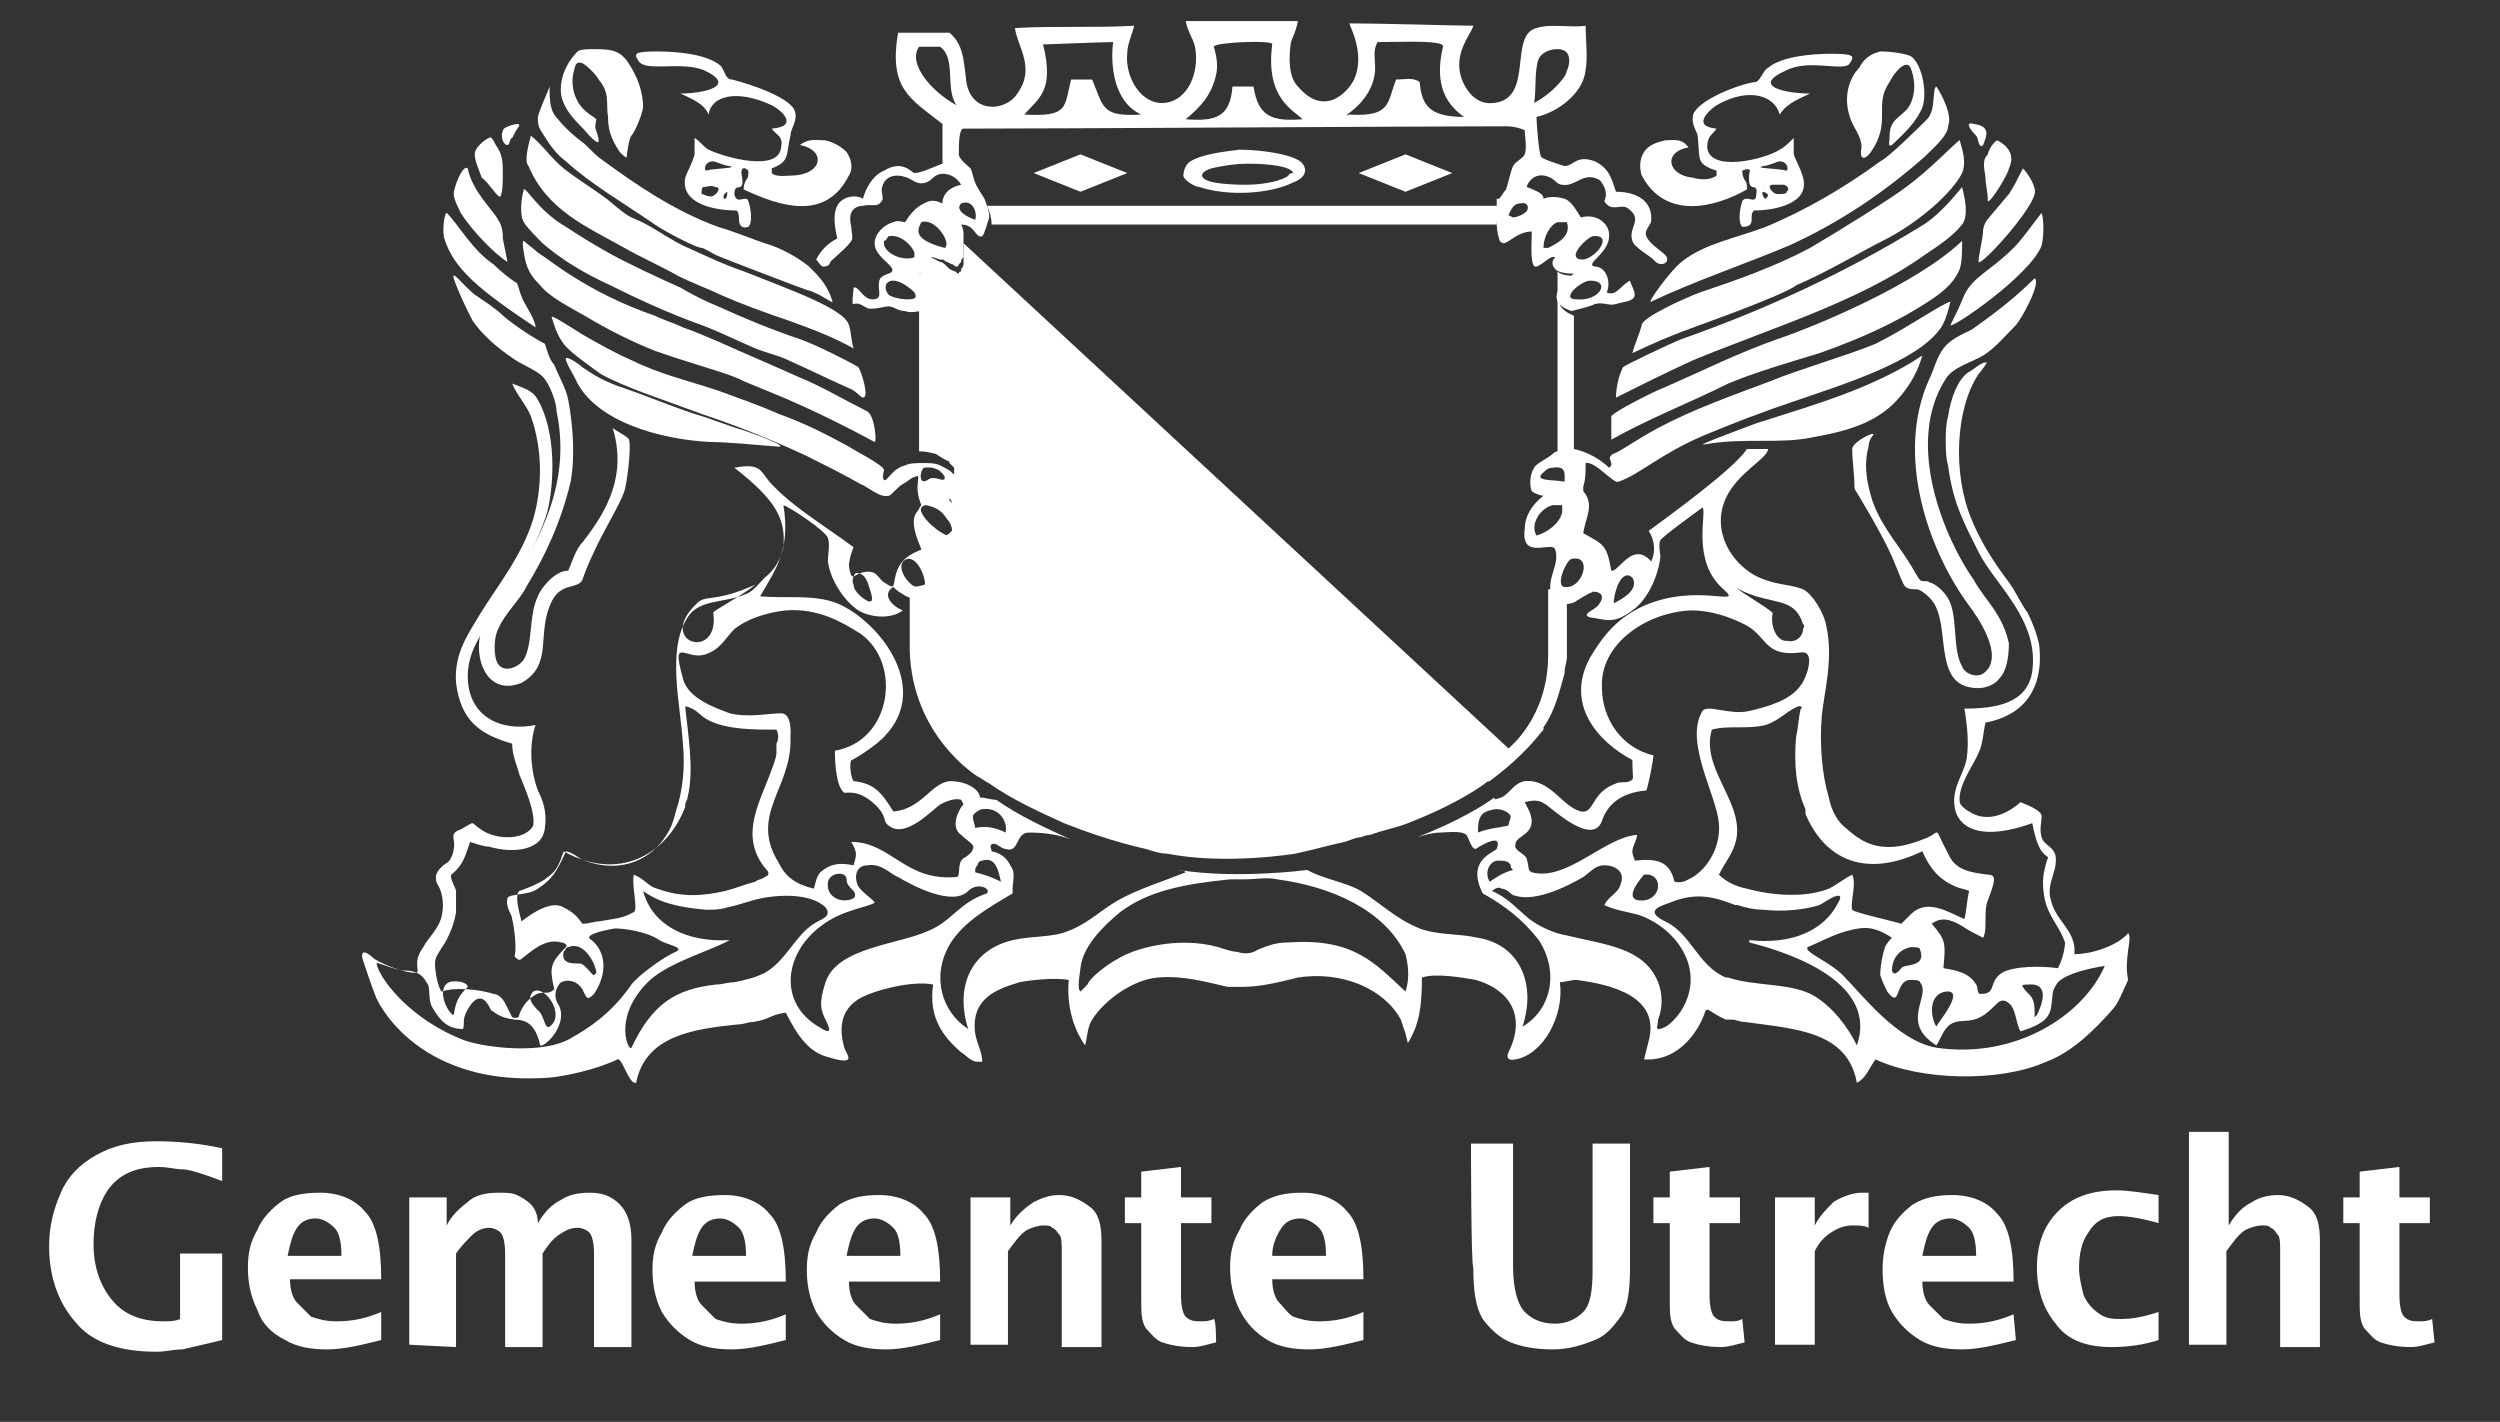
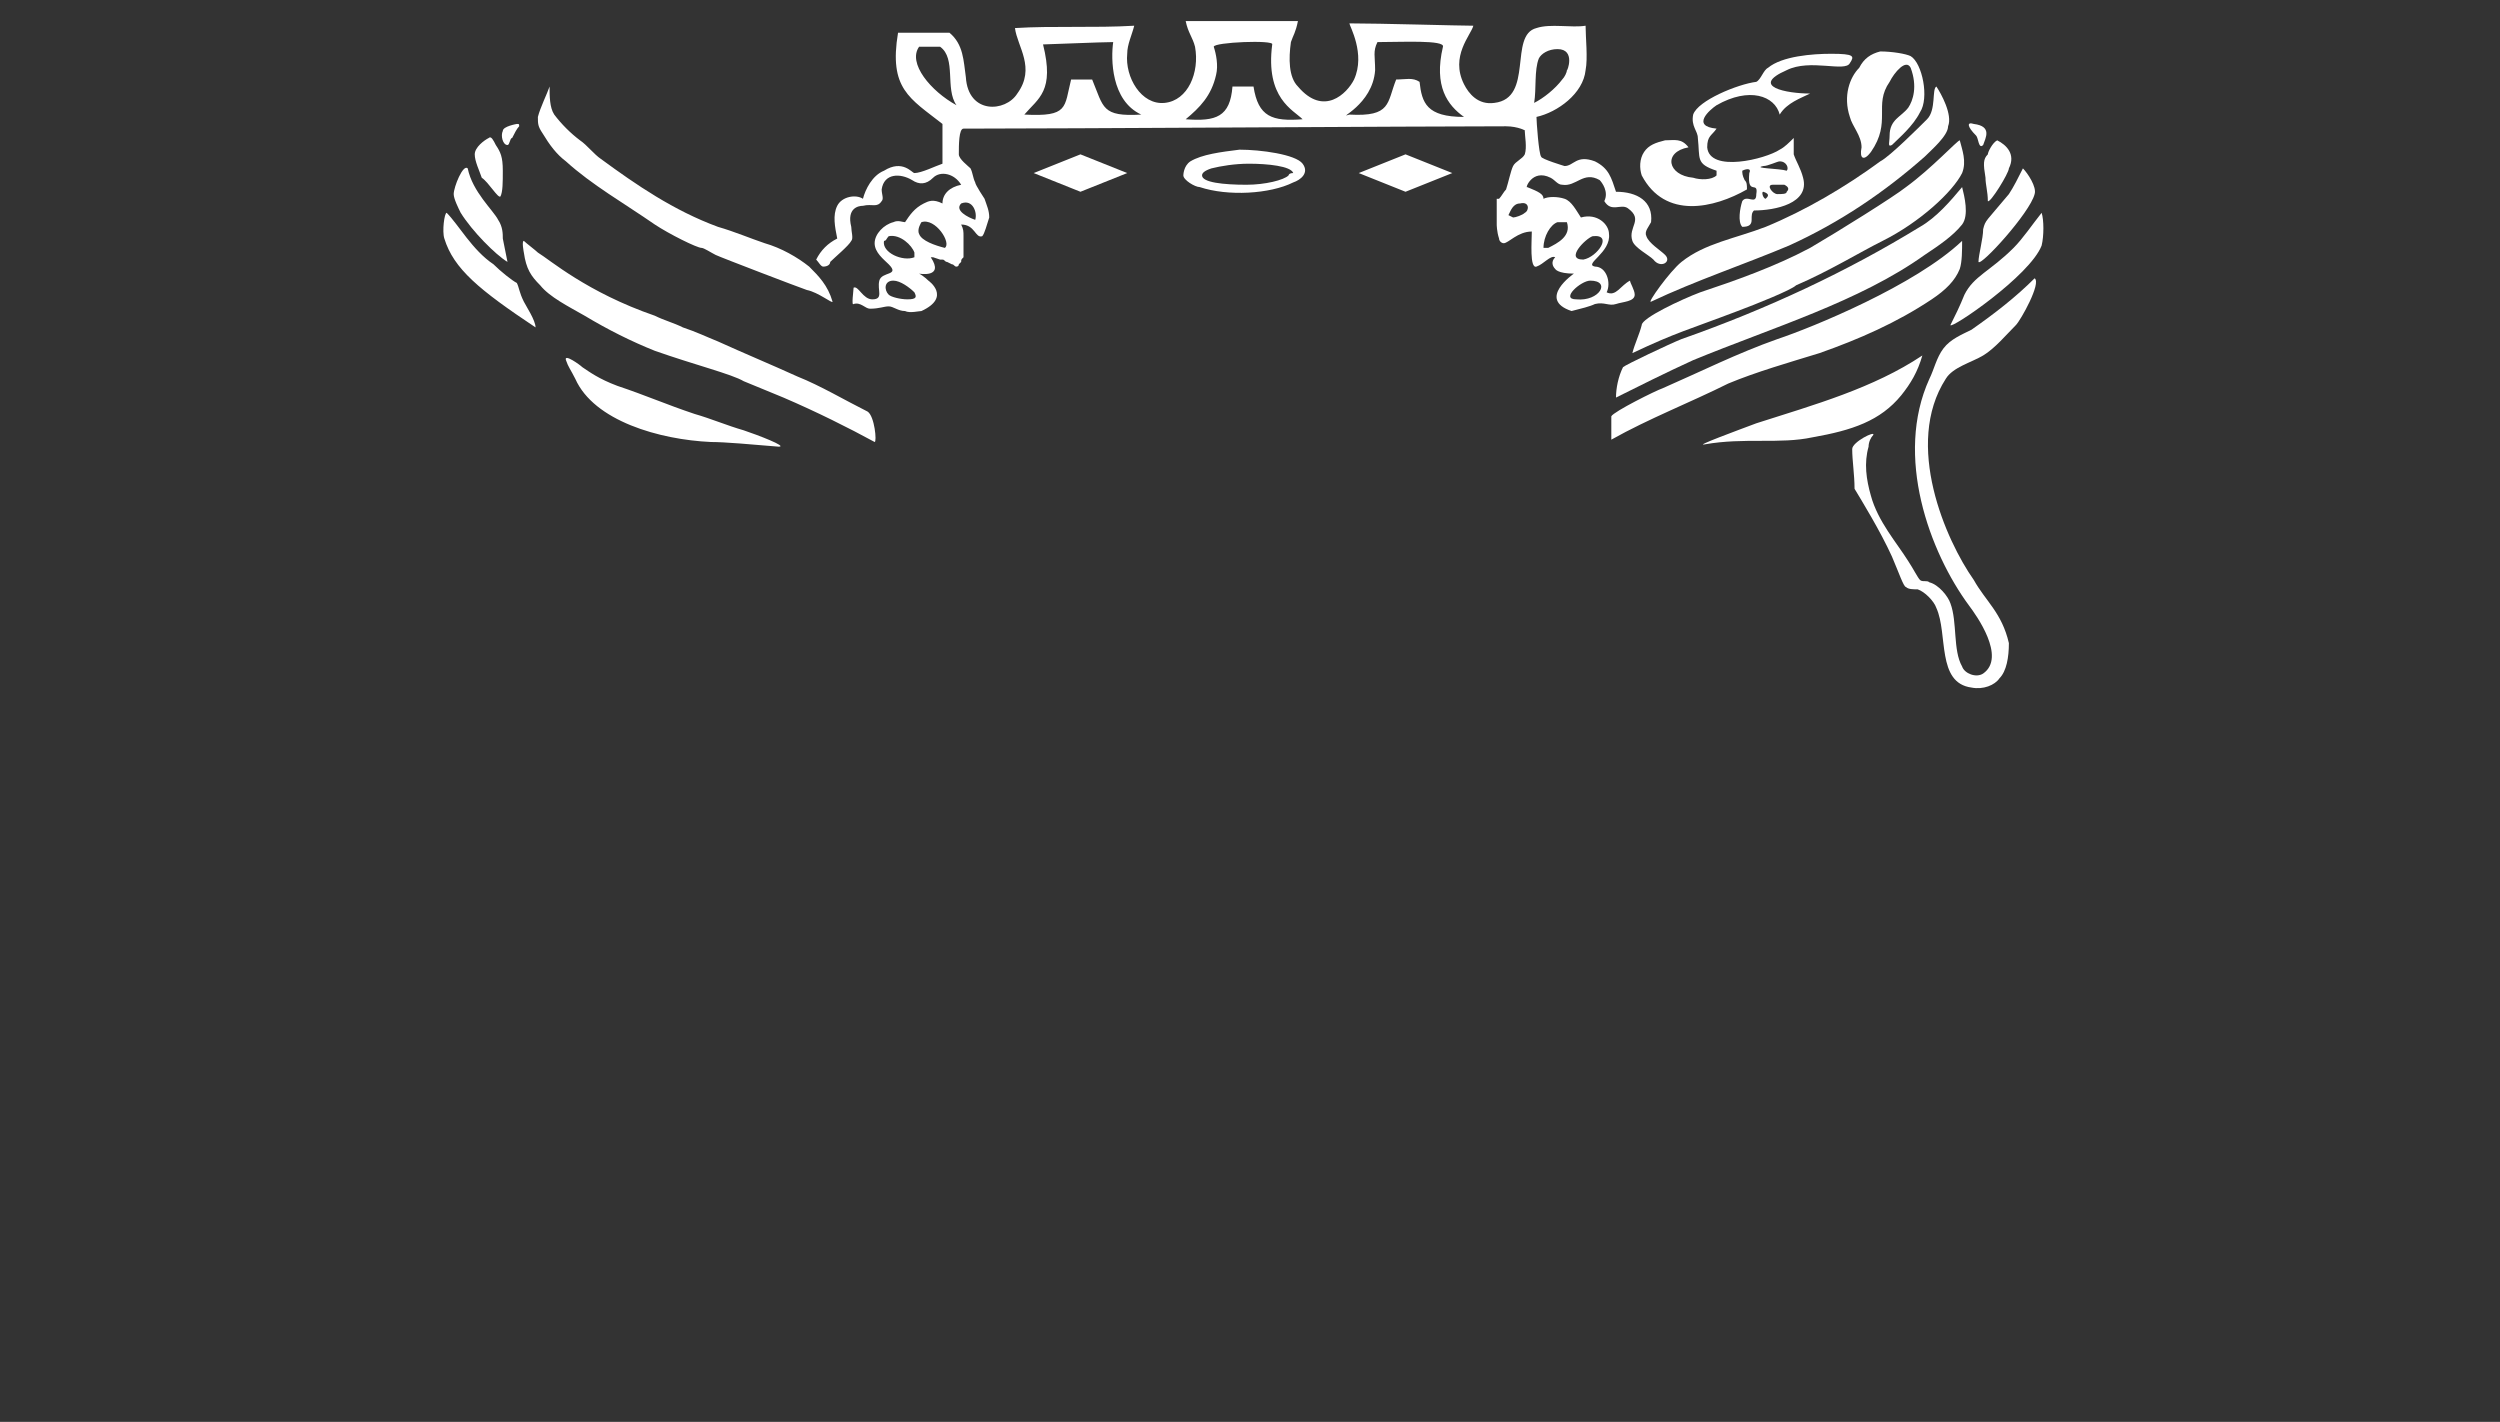
<svg xmlns="http://www.w3.org/2000/svg" id="Layer_1" viewBox="0 0 106.9 60.8">
  <rect x="0" y="0" width="106.9" height="60.8" fill="#333333" stroke="none" />
  <style>.st0{fill:#fff}</style>
-   <path class="st0" d="M42.4 9.6H64c0-.1 0-.4.2-.8h-22c.1.2.2.5.2.8zm25 2.2c-.7 0-.8-.2-.8-.2v7.8s.3-.1.7-.1v-5.8c-1.5-.6.1-1.7.1-1.7zm-27.2-.6l-.4-.2h-.1c.5.9-.5.7-.5.7.2.2.4.3.4.3s1 .7-.3 1.3v6c.4 0 .6.1.7.1 0 0 .3.2.5.3.1 0 .1.1.1.1l.2.2v.7s0 .1-.1.1c0 0-.1.1-.4 0v.1c.1.1.3.3.3.4 0 0 .1.1.1.2 0 0 0 .1.1.2v.8c0 .1 0 .1-.1.2l-.1.1c-.1.1-.2.1-.3.1 0 0-.2 0-.5-.1h-.1v.5c0 .2.1.4.1.6v.5s0 .3-.1.5c-.2.2-.8.2-.8.2v2.7c.1 3.7 2.9 5.4 2.9 5.4.2.1.3.2.5.3 1 .7 2.1 1.2 3.2 1.7 2 .8 3.5 1.1 3.5 1.1.3.1.6.2.9.2 2.5.5 5.5 0 5.5 0 .9-.2 1.6-.4 2.1-.5.3-.1.5-.2.7-.2.2-.1.4-.1.4-.1.5-.2 1.1-.3 1.6-.5 1.8-.7 2.9-1.4 3.3-1.7.1-.1.2-.1.2-.1 1.6-1.2 2.1-2 2.3-2.2v-.1c.5-.7.7-1.6.9-2.3 0-.3.1-.5.1-.7v-3s-.2.1-.8.1V28c0 2.7-1.7 4-1.7 4L41.2 10.4v.9s0 .1-.1.2v.1s-.1 0-.1.1c-.1 0-.1-.1-.2-.1l-.2-.1-.1-.1c-.1-.1-.2-.2-.3-.2zm-13.5-.6c.7.4 1.6.8 2.3 1.2.6.3 1.4.6 1.8.8.9.4 2 .8 2.9 1.1 1.1.4 1.9.7 2.8 1.2-.1-.3-.1-.7-.2-1-.2-.7-2.5-1.5-4.5-2.3-.9-.3-1.7-.7-2.6-1.1-.8-.4-1.4-.9-2.2-1.2-.4-.2-.9-.7-1.2-.9-.4-.3-1.2-.8-1.7-1.2-.5-.4-.9-1-1.4-1.4-.1.4-.3 1.1-.1 1.3.8 1.9 2.5 2.6 4.1 3.5z" />
-   <path class="st0" d="M23.2 10.4c.8.7 1.8 1.3 2.9 1.8 1.2.6 2.5 1.2 3.9 1.7.8.3 1.6.7 2.3 1 .5.2 1 .3 1.4.5.9.4 1.7.8 2.6 1.2.3.1.5.4.6.4.3 0-.1-1.2-.2-1.3-.3-.2-1.9-1-2.5-1.2-1.2-.4-2.4-.9-3.5-1.4-.5-.2-1.1-.5-1.6-.8-.9-.4-2.2-1-3.1-1.5-.7-.4-1.2-.7-1.8-1.1C23 9 22.5 8 22.4 8.1c-.1.3-.2 1.1 0 1.4.1.2.6.7.8.9zM30.1 3c1.5.7-.1 1-1 1 .4.2 1 .4 1.2.9.1-.8 1.2-1.1 2.7-.4.4.2 1.2.9 0 1 .2.3.5.3.4.8-.1 1.1-2.5.4-3.1.1-.2-.1-.4-.4-.6-.5v.7c-.1.4-.3.7-.4 1-.2 1.1 1.2 1.4 2.2 1.4.1.1.1.3.1.4 0 .2.1.4.4.3.2-.2.1-.8 0-1.1-.1-.3-.5.2-.6-.3 0-.6.5.1.3-.9 0-.2.1-.3.3-.1 0 .2 0 .3-.1.4-.1.2-.1.3-.1.4 1.5.7 3.5 1.4 4.5-.6.2-.3.1-.7-.1-1-.2-.2-.5-.4-.9-.5-.4 0-.7-.1-1.1.2 1.1.2 1 1.2-.2 1.3-.3 0-.8.1-1-.1v-.2c.8-.3.6-.6.8-1.4 0-.3.3-.6.2-1-.1-.6-1.9-1.2-2.7-1.4-.3 0-.3-.4-.5-.6-.6-.5-1.9-.6-2.7-.6-1 0-1 .1-.8.4.3.5 1.8 0 2.8.4zm.3 5.4c-.2 0-.3-.1-.4-.1 0-.2 0-.3.1-.3s.3-.1.5 0c.3 0 0 .4-.2.4zm.6.1c-.1 0-.1-.2.1-.3 0 0 0 .3-.1.3zm-.8-1.2c-.1 0-.1-.4.3-.4.1 0 .5.2.7.2.4.1-.8.1-1 .2zm-6.9 7.4c-.6-.3-1.6-1-1.9-1.3-.2-.2-.8-.6-1.1-.8-.5-.4-1-1.1-.9-.7.2.6.5 1.2.8 1.8.4.6 1.1 1.2 1.7 1.6.4.3 1 .5 1.3.8.3.3.6 1.1.6 1.5.7 3.3-1 5.9-2.2 7.8-.3.5-.7.9-1 1.5-.4 1.2.2 2.9 1.7 2.3 1.4-.8.6-2.1 1.3-3.5.4-.8 1.1-.5 1.3-.9.1-.3.3-.8.5-1.2.4-.9 1.1-2 1.3-2.6.1-.3.3-1.8.2-2.2 0-.1-.6-.4-.7-.5.6 2-.2 3.5-1.3 4.9-.3.3-.5 1-.6 1.2-.6 0-1.2.8-1.3 1.1-.4.8-.2 2-.6 2.7-.2.3-.8.6-1.1.2-.2-.3-.2-1.1 0-1.5.3-.7.9-1.2 1.2-1.8.8-1.3 1.5-2.8 1.9-4.5.2-1.1.1-2.4-.1-3.5-.1-.5-.4-1-.6-1.5-.2-.2-.3-.6-.4-.9zm1.9-8.9c.4.4.5.4.3-.2-.1-.2 0-.4 0-.5-.1-.1-.3-.2-.4-.3-.4-.3-.7-.9-.6-1.6.1-.4.1-.6.4-.5.2.1.6.5.7.7.5.6.3 1 .4 1.6 0 .5.1.9.5 1.5.1.1.3.3.3.2 0-.1.1-.8.2-.9.1-.1.4-.7.5-1.2 0-.6-.2-1.2-.5-1.7-.4-.7-.7-.8-1.6-.8-.2 0-.6 0-.7.1-.5.5-.8 1.2-.7 1.9.2.8.8 1.2 1.2 1.7z" />
  <path class="st0" d="M24.2 6.9c1.1 1 2.5 1.8 3.8 2.7.6.4 1.8 1 2 1 .1 0 .4.2.6.3.2.1 3.6 1.4 3.9 1.5.5.1 1.1.6 1.1.5-.2-.7-.6-1.1-1-1.5-.5-.4-1.2-.8-1.9-1-.6-.2-1.3-.5-2-.7-1.9-.7-3.5-1.8-5-2.9-.3-.2-.6-.6-.9-.8-.4-.3-.8-.7-1.1-1.1-.2-.3-.2-.8-.2-1.2-.1.3-.4.9-.5 1.3 0 .3 0 .4.2.7.3.5.6.9 1 1.2zm6.2 12c.6 0 1.7.1 2.9.2.4 0-.9-.5-1.5-.7-.7-.2-1.4-.5-2.1-.7-1.2-.4-2.1-.8-3.3-1.2-.8-.3-1.2-.6-1.5-.8-.1-.1-.8-.6-.7-.3.1.3.2.4.4.8.8 1.8 3.6 2.6 5.8 2.7zM22.9 14c0-.3-.4-.9-.5-1.1-.2-.4-.2-.6-.3-.8-.2-.1-.7-.5-1-.8-.9-.6-1.5-1.7-2-2.2-.1 0-.2.8-.1 1.1.4 1.3 1.5 2.2 3.9 3.8zm61.9-4.2c0 .4-.2 1.1-.2 1.4.1.2 2.2-2.1 2.4-2.9.1-.3-.3-.9-.5-1.1-.2.4-.4.8-.6 1.1-1 1.2-1 1.1-1.1 1.5zm.1-2.2c0 .3.1.6.1 1 .1.1.9-1.2.9-1.4.3-.6-.1-1-.5-1.2-.2.1-.4.5-.4.6-.2.2-.2.4-.1 1zm-1 2.7c-2 1.9-6.4 3.7-7.9 4.2-1.7.6-3.3 1.4-4.9 2.1-.3.1-2.1 1-2.2 1.2v1c1.6-.9 3.4-1.6 5-2.4 1.2-.5 2.6-.9 3.9-1.3 1.7-.6 3.3-1.3 4.8-2.3.6-.4 1-.8 1.2-1.3.1-.3.1-.8.1-1.2zm-2.6 6.6c.4-.5.7-1 .9-1.7-2.1 1.4-4.6 2.1-7.1 2.9-.8.3-2.7 1-2.2.9 1.7-.3 3.2 0 4.6-.3 1.7-.3 2.9-.7 3.8-1.8zm3.5-10.7c.1-.3.4-.8-.4-.9-.3-.1-.3.1.1.5.1.1.1.6.3.4zm-63.1 0c.1 0 .1-.3.2-.3.1-.2.2-.4.3-.5 0-.1 0-.1-.1-.1 0 0-.6.1-.6.3-.1.2 0 .6.2.6zM28 15c1.7.6 3.3 1 3.8 1.3.5.2 1.2.5 1.7.7 1.4.6 2.8 1.3 3.9 1.9.1 0 0-1.1-.3-1.3-1-.5-2-1.1-3-1.5-1.1-.5-2.3-1-3.4-1.5-.5-.2-.9-.4-1.5-.6-.4-.2-.8-.3-1.2-.5-2.9-1-4.5-2.4-5-2.7-.1-.1-.5-.4-.6-.5-.1 0 0 .5 0 .5.1.7.3 1 .7 1.4.4.5 1.2.9 1.9 1.3 1 .6 2 1.1 3 1.5zm-6.6-6.6c.1-.2.1-.6.1-1.1 0-.6-.1-.8-.3-1.1-.1-.2-.2-.4-.3-.3-.2.1-.6.4-.6.7 0 .3.2.7.3 1 .3.2.7.9.8.8z" />
  <path class="st0" d="M80.9 23.8c.3.7.5 1.3.6 1.3.1.1.3.1.5.1.3.1.7.5.8.8.5 1.1 0 3.2 1.5 3.4.5.1 1-.1 1.2-.4.3-.3.4-.9.4-1.5-.3-1.3-1-1.8-1.5-2.7-1.2-1.7-3-5.8-1.2-8.6.3-.5 1.1-.7 1.6-1 .5-.3 1-.9 1.4-1.3.2-.2 1.1-1.8.8-2-.8.8-1.7 1.5-2.7 2.2-.4.2-.9.4-1.2.8-.3.4-.4.9-.6 1.3-1.5 3.3 0 7.4 1.7 9.7.3.4 1.6 2.2.6 2.9-.3.2-.8 0-.9-.3-.4-.7-.2-1.9-.5-2.7-.1-.3-.5-.8-.9-.9-.1-.1-.3 0-.4-.1-.1-.1-.3-.5-.5-.8-.5-.8-1.3-1.7-1.6-2.8-.2-.7-.3-1.4-.1-2.1 0-.2.1-.4.2-.5.1-.2-.9.3-.9.6 0 .5.1 1.1.1 1.7.3.5 1.1 1.8 1.6 2.9zM19.7 9.1c.5.8 1.5 1.8 2 2.1l-.2-1c0-.2 0-.5-.2-.8-.2-.4-1.1-1.2-1.3-2.2-.2-.2-.6.8-.6 1.1 0 .2.2.6.3.8zM79.1 5c.1.4.5.8.5 1.3-.1.5.1.6.4.2.9-1.3.1-2 .8-3 .2-.4.7-1 .9-.6.3.8.1 1.4-.1 1.7-.3.4-.8.5-.8 1.2 0 .3-.1.5.1.4.3-.3.9-.8 1.2-1.4.4-.6.1-2.1-.4-2.4-.2-.1-.8-.2-1.3-.2-.4.1-.7.3-.9.7-.4.4-.7 1.2-.4 2.1z" />
  <path class="st0" d="M80.4 6.9C78.9 8 77.2 9 75.5 9.7c-1.3.5-2.6.7-3.6 1.5-.5.4-1.5 1.8-1.3 1.7 1.9-.9 4-1.6 5.9-2.4 2.2-1 4.1-2.3 5.8-3.8.3-.3 1-.9 1-1.3.2-.5-.3-1.4-.5-1.7-.2.1 0 1-.4 1.4-.3.3-1.6 1.6-2 1.8zM46.2 8.2l2-.8-2-.8-2 .8 2 .8zM84 12.6c-.2.5-.4.9-.6 1.3 0 .2 3.4-2.1 3.9-3.4.1-.4.1-1.1 0-1.4-.4.5-.8 1.1-1.2 1.5-1 1-1.7 1.2-2.1 2zm-1.9-2.9c-3.1 1.9-6.5 3.5-10.2 4.8-.5.2-2.4 1.1-2.5 1.2-.2.4-.3.9-.3 1.3.8-.4 2.2-1.1 3.3-1.6 3.4-1.4 7.1-2.5 9.9-4.5.6-.4 1.2-.8 1.6-1.3.3-.4.1-1.2 0-1.6-.5.6-1.1 1.3-1.8 1.7z" />
  <path class="st0" d="M81.5 8c-.5.4-2.9 1.9-4.1 2.6-1.5.8-3.2 1.4-4.7 1.9-.8.3-2.5 1.1-2.5 1.4-.1.4-.3.8-.4 1.2 1.9-.9 2.4-1 4.5-1.8.8-.3 2.3-.9 2.5-1.1 1.4-.6 2.7-1.4 3.7-1.9 1.6-.8 3-2.1 3.4-2.9.2-.5 0-1-.1-1.4-.1 0-1.2 1.2-2.3 2zM53 6.4c-.8.1-1.6.2-2.1.5-.3.2-.3.6-.3.6 0 .2.5.5.7.5 1.2.4 3 .3 4-.2.3-.1.7-.4.4-.8-.3-.4-1.8-.6-2.7-.6zm2.1 1.1c-.2.2-1 .4-1.8.4-1 0-1.9-.1-1.9-.4 0-.1.1-.2.4-.3.4-.1 1-.2 1.6-.2.8 0 1.8.1 1.9.4-.2 0-.2.1-.2.1zm19.6.6c0-.2 0-.3-.1-.4-.1-.2-.1-.3-.1-.4.2-.1.4-.1.3.1-.1 1 .4.3.3.9 0 .5-.4 0-.6.3-.1.3-.2.9 0 1.1.3 0 .4-.1.4-.3 0-.2 0-.3.1-.4.9 0 2.4-.3 2.1-1.4-.1-.4-.3-.7-.4-1v-.7c-.2.2-.4.4-.6.5-.6.4-3 1-3.1-.1 0-.5.2-.5.4-.8-1.1-.1-.3-.8 0-1 1.4-.8 2.5-.4 2.7.4.3-.5.9-.7 1.3-.9-1 0-2.6-.3-1-1 1-.5 2.5.1 2.7-.3.2-.3.2-.4-.8-.4-.8 0-2.1.1-2.7.6-.2.1-.3.5-.5.6-.8.1-2.5.8-2.7 1.4-.1.5.2.7.2 1 .1.9-.1 1.1.8 1.4v.2c-.2.2-.7.2-1 .1-1.1-.1-1.3-1.1-.2-1.3-.3-.4-.6-.3-1-.3-.4.1-.7.2-.9.5-.2.3-.2.7-.1 1 1 1.9 3.1 1.4 4.5.6zm.8.4c-.1 0-.2-.3-.1-.3.3.1.2.2.1.3zm.9-.3c0 .1-.2.1-.4.1s-.5-.4-.2-.4h.5c.2.1.2.2.1.3zm-1-1.1c.2 0 .6-.2.7-.2.3 0 .4.3.3.4-.3-.1-1.5-.1-1-.2zM60.1 8.2l2-.8-2-.8-2 .8 2 .8z" />
  <path class="st0" d="M35.8 8.8c-.2.4-.1.9 0 1.4-.4.2-.7.5-.9.9.1.1.2.3.3.3.2 0 .3-.1.3-.2.2-.2.8-.7.9-.9.1-.1 0-.4 0-.6-.2-.8.3-.9.5-.9.4-.1.6.1.8-.2.1-.1 0-.3 0-.5.1-.7.8-.7 1.3-.4.3.2.6.2.9-.1.3-.3.9-.2 1.2.3-.5.1-.8.4-.8.8-.4-.2-.6-.1-.8 0-.4.2-.6.5-.8.8-.1 0-.3-.1-.5 0-.4.1-.8.5-.8.9s.4.7.6.9c.5.5-.3.3-.4.7-.1.4.2.8-.3.8-.4 0-.6-.6-.8-.5 0 .1-.1.8 0 .7.3-.1.5.2.7.2.4 0 .6-.1.8-.1.2 0 .4.2.7.2.2.1.6 0 .7 0 1.3-.6.3-1.3.3-1.3s-.2-.2-.4-.3c0 0 1.1.2.5-.7h.1l.3.1h.1c.1 0 .1.1.2.1l.2.1c.1 0 .1.1.2.1 0 0 .1 0 .1-.1l.1-.1c0-.1 0-.1.1-.2v-.9c0-.2 0-.3-.1-.5.6 0 .6.6.9.5.1-.1.2-.5.3-.8 0-.3-.1-.5-.2-.8 0 0-.4-.6-.4-.7-.1-.2-.1-.4-.2-.6-.1-.1-.5-.4-.5-.6 0-.4 0-1.1.2-1.1 4.3 0 19.5-.1 23.2-.1.5 0 .9.2.8.2 0 .2.1.7 0 1-.1.2-.4.3-.5.5-.1.2-.2.7-.3 1-.1.1-.2.3-.3.4h-1.5H64v1.1s0 .3.1.6c0 .1.1.2.2.2.2 0 .6-.5 1.2-.5 0 .4-.1 1.6.2 1.5.3-.1.6-.5.8-.4-.2.2-.1.4 0 .5 0 0 .1.2.8.2 0 0-1.6 1.1-.1 1.6.4-.1.8-.2 1-.3.4-.1.6.1.9 0 .3-.1.8-.1.8-.4 0-.2-.2-.5-.2-.6-.4.2-.6.7-1 .5.2-.4 0-1.1-.5-1.1-.5-.1.7-.6.6-1.4 0-.4-.5-.9-1.2-.7-.2-.3-.4-.7-.7-.8-.3-.1-.7-.1-.9 0 0-.2-.2-.3-.7-.5-.1.1.2-.8 1-.4.2.1.3.3.5.3.6.1.9-.6 1.6-.2.1.1.4.5.2.9.3.5.7.1 1 .3.7.5 0 .8.2 1.4.1.3.7.6.9.8.3.4.8.1.5-.2-.2-.2-.7-.5-.8-.8-.1-.2.1-.4.2-.6.1-.9-.6-1.3-1.5-1.3-.2-.6-.3-1-.9-1.3-.8-.3-.9.2-1.3.2 0 0-1-.3-1-.4-.1-.1-.2-1.5-.2-1.7.9-.2 2-1 2.1-2 .1-.5 0-1.4 0-1.9-.6.1-1.5-.1-2.1.1-1.2.3-.1 3-1.8 3.2-.7.1-1.1-.4-1.3-.8-.6-1.2.3-2.1.4-2.5-.6 0-4-.1-5.3-.1 0 .1.7 1.3.2 2.4-.3.6-1.3 1.6-2.4.3-.4-.4-.4-1.2-.3-1.9.1-.3.2-.4.3-.9h-4.8c.1.5.3.7.4 1.1.2 1.1-.3 2.3-1.3 2.4-1 .1-1.7-1.1-1.6-2.1 0-.4.2-.8.3-1.2-1.7.1-3.5 0-5.1.1.1.8.9 1.7.1 2.8-.5.8-2.1.9-2.2-.7-.1-.7-.1-1.4-.7-1.9h-2.2c-.4 2.4.5 2.8 1.9 3.9V7c-.3.1-.9.4-1.2.4-.1 0-.5-.6-1.3-.1-.5.2-.8.8-.9 1.2-.3-.2-.9-.1-1.1.3zm2 1.5c.1 0 .1-.1.2-.2.5-.1 1 .4 1.1.7v.2c-.5.2-1.4-.2-1.3-.7zm1 2.5c-.3 0-.7-.1-.8-.2-.2-.2-.2-.6.2-.6.3 0 .7.3.9.5.1.2.1.3-.3.3zm1.6-2.2c-.4-.1-1-.3-1.1-.6-.1-.2.1-.5.1-.5.6-.2 1.3.9 1 1.1zm.7-1.9c.5-.2.7.4.6.7-.3-.1-.9-.4-.6-.7zm26.3 4.1c-.7 0 .2-.8.6-.8.9 0 .4.9-.6.8zm.7-2.7c.9-.1.2.9-.4 1-.8 0 .1-.9.4-1zm-1.5-.6h.4c.2.6-.4.9-.8 1.1H66c0-.5.3-1 .6-1.1zm-1.4-.4c-.1.1-.4.2-.5.2l-.2-.1c.1-.2.2-.5.5-.5.4-.1.4.3.2.4zm.6-6.6c.1-.2.4-.4.8-.4.8 0 .4 1 .4.9 0 .1-.1.3-.2.4-.3.4-.8.8-1.2 1 .1-.6 0-1.4.2-1.9zm-7 .5c0-.6-.1-.8.1-1.2 1 0 2.9-.1 2.8.2-.4 1.7.2 2.5.9 3-1.6 0-1.8-.6-1.9-1.5-.3-.2-.6-.1-1-.1-.4 1-.2 1.6-2 1.5-.6.2 1-.4 1.1-1.9zm-6.8.2c.1-.4 0-.9-.1-1.2 0-.2 2.6-.3 2.5-.1-.3 2.3.9 2.8 1.3 3.2-1.3.1-1.9-.1-2.1-1.4h-.9c-.1 1.3-.7 1.5-2 1.4.6-.5 1.1-1 1.3-1.9zm-7.4-1.3c.2 0 2.5-.1 3-.1-.1.7-.1 2.5 1.2 3.1-1.7.1-1.6-.3-2.1-1.5h-.9c-.3 1.2-.1 1.6-2 1.5.6-.7 1.3-1 .8-3zm-5.3.1h.9c.7.5.2 1.8.7 2.5-1.1-.6-2.1-1.8-1.6-2.5z" />
-   <path class="st0" d="M91 39.9c-.4.5-1.5.9-2.3.9.1-1-.8-1.4-1-2.3-.2-.6.2-1.2.2-1.6.1-.7-.5-.7-.6-1.1-.1-.3 0-.7 0-.9 0-.2-.4-.4-.9-.6-.8.7-1.6.8-2.2.4-.2-.1-.4-.3-.4-.4-.1-.7.6-1.6.8-2.1.2-.4.2-.9.3-1.3 1.6-.3 2.5-1.4 2.3-3.3-.1-.5-.3-1-.5-1.4-.3-.4-.5-.9-.8-1.3-.6-.8-1.2-1.7-1.6-2.7-.8-1.9-.7-4.7.3-6.2 0 0 .5-.6.3-.5-.2 0-.5.3-.7.4-.5.3-.8 1.2-.9 1.9-.1.4-.1.7-.1 1 0 .3 0 .8.1 1.1.2 1.6.7 2.5 1.3 3.7.7 1.4 2.6 2.9 2.3 5.1-.2 1.4-1.6 1.6-2.9 1.6.1.6.2 1.4.1 2.1-.1.7-.7 1.3-.5 2.2 0 0 .2 1.7 3.3.6.1.5.2.9.4 1.2.4.5.3-.1.1.9-.1.5 0 1.1.1 1.4.2.6.6 1 .8 1.6 0 0 0 .5-.3 1.1-.7-.1-1.9-.1-2.4.2-.6.4-.2.9-.9.9-.2 0-.1-.3-.2-.4-.3-.5-.8-.6-1.4-.7.1-1.1.1-1.2-.5-1.9.4-.3.8-.2 1.3.1.3.2.5.3.9.5.2-.4 0-1.1.2-1.6.3-.8.4-1.1 0-1.1-.8-.1-1.4-.2-1.7-.9-.7-1.3-.2-.9-1.1-.6-2 .8-2.8-.1-3.4-.6-.3-.3-.5-.7-.6-1.2-.3-1-.4-2.3-.3-3.5.1-1 .5-2.4.2-3.8-.1-.6-.6-1.4-1-1.6-.5-.2-1.1-.2-1.6-.4-1.3-.4-2.4-2-1.7-3.5.5-1.1 1.8-1.7 1.8-2.1h-.9c-.6.9-3.4 2.9-4.2 3.5.5.8 0 1.5.1 1.3-.8-.9-1.4.5-1.7.4-.2-1.1-.3-1.1-1.2-1.6.1-.7.5-1.2 0-1.8v-.2c.1-.3.1-.6.1-1 .4-.1 1.2.9 1.4.8.9-.3 1.8-1.2 3.7-2 1.2-.5 2.5-1 3.7-1.4 2-.7 5.4-1.7 6.4-3.2.2-.3.3-.7.4-1.1-.4.1-1.8 1.1-3.2 1.8-1.2.5-3.3 1.1-4.5 1.6-1.6.6-3.3 1.2-4.8 2-1.1.6-1.6 1-1.9 1.1-.4.2.1.4-.2.6-.4-.4-1-.7-1.5-.8-.4 0-.7.1-.7.1v-.1.1s-.1 0-.2.1c-.2.2-.7.4-.8.6-.2.3-.2.8-.1 1 .1.1.4.2.5.2-.4.3-.8.8-.8 1.4-.2 1.4 1.2.5 1.3.9.2.6-.3 1.1-.2 1.8 0 .1.1.3.2.4l.1.1c.6.1.8-.1.8-.1.8-.5.6-.3.7-.4.7 0 .3.6.1.7-.1.1-.6.3-.2.4.7.1 1 .3 1.8-.3.6-.4 1.1-1.4 1.2-2.3 0 0-.1-.6 0-.7 0-.1 1.8-1.4 1.8-1.4.2.2-.5 2.3.9 3.5.9.8-1.1-.3-3.4.7-1.1.5-1.7 1.2-2.3 2.2-1.1 2 .3 3.6 1.8 4.4 0 .8.1.8-.1.9-.2.1-.4 0-.6.1-1.1.4-.9 1.3-1.5 1.2-.8-.2-1.3-1.4-2.4-1.3-.5.1-.6.5-1 .7-.3.1-.3.1-.3 0-.4.3-1.5 1-3.3 1.7.3-.1.7-.2 1-.2.2 0 .9-.1 1.1.1.1.1.2.6.4.6 0 0 1.2-.8.9 0-.2.2-1.3.5-.6 1.9.9.5 1.7 1.1 2.4 2 .9 1.4.5 3-.7 3.7.6-1.8-.1-3.5-1.9-3.8-.9-.2-1.7-.1-2.5-.4-1-.4-1.7-1.1-2.5-1.6-.7-.4-1.6-.5-2.3-.9 0 0-3 .4-5.5 0 .1 0 .2 0 .3.1-1 .4-2 .7-2.9 1.2-.7.4-1.3 1-2.1 1.3-.7.3-1.5.2-2.4.4-1.7.4-2.5 1.9-1.9 3.8-1.1-.7-1.6-2.2-.8-3.6.6-1 1.7-1.6 2.7-2.2v-.3c.1-.7 0-.7-.1-.9-.1-.2-.3-.5-.8-.6 0-.1-.1-.2 0-.3.2-.1.4.2.6.2.6.2.4-.7 1-.7.7 0 1.3.1 1.8.3-1.1-.5-2.2-1-3.2-1.7-.2 0-.5-.1-.7-.1 0-.3-.5-.7-1.3-.7-.8.1-1.2 1.2-2.4 1.3-.5-.8-.8-1.2-1.7-1.3-.1-.1-.2-.7-.1-.9-.1.1 1.1-.6 1.5-1.1 1.9-2.1-.4-4.9-2.1-5.6-1-.4-2.2-.2-3.3-.3.7-1.2 1.3-2 1-3.9.3.1 1.8 1.1 1.9 1.4.1.3 0 .7 0 1 .1.8.7 1.7 1.3 2.1.5.3 1.4.4 1.9 0-.5-.2-.9-.7-.4-1 .1.1.2.2.4.3.1.1.4.2.7.3 0 0 .6 0 .8-.2.1-.2.1-.5.1-.5v-.5c0-.2-.1-.4-.1-.6v-.5h.1c.3.1.5.1.5.1.1 0 .2 0 .3-.1.1 0 .1-.1.1-.1 0-.1.1-.1.1-.2v-.8c0-.1 0-.1-.1-.2 0-.1-.1-.1-.1-.2s-.3-.3-.3-.4l-.1-.1v-.1h.4l.1-.1v-.6s0-.1-.1-.1c-.1-.1-.1-.2-.2-.2l-.1-.1c-.1-.1-.3-.2-.5-.3-.2-.1-.5-.1-.7-.1-.3 0-.6 0-.8.1-.4.1-.6.4-.8.6-.1.1-.2 0-.1-.4 0-.2-1.2-.8-1.5-1-1.1-.6-1.9-1-3-1.4-.9-.4-1.8-.7-2.6-1-1.2-.4-2.5-.7-3.7-1.3-.7-.3-1.4-.7-2.1-1.1-.8-.5-1.4-.9-1.3-.7.1.3.2.7.5 1.1.3.4 1.2 1 1.6 1.3 1.1.6 2.7 1.1 4.3 1.7 1.5.5 3 1.1 4.5 1.8.8.4 1.6.8 2.3 1.2.3.1.8.6 1.2.5.1 0 .4-.4.6-.5.2-.1.4-.3.5-.3.4-.2-.1.3.3 1.2-.1.1-.1.2-.2.3-.3.4 0 1.1.2 1.6-.5.2-.8.4-1 .8-.3.7 0 1-.6.6-.3-.2-.3-.6-1-.4-.3.1-.4.4-.5-.3 0-.2.1-.6.2-.8-1.2-.9-2.6-1.7-3.6-2.8-.4-.5-.4-.8-1.5-.6 1.8 1.4 2.2 2.2 2.1 3.4-.1.5-.4 1-.8 1.3-.2.2-.5.6-.8.7-.9.4-2 .2-2.5 1-.9 1.4-.3 3.7-.2 5.4.1 1 0 2-.3 2.9-.1.4-.2.7-.4 1-.6 1-1.9 1.7-3.5 1.1-.3-.1-.4-.3-.8-.4-.4.9-.6 1.2-1.2 1.6-.4.3-1.2.2-1.3.4-.1.4.2.7.2.9.1.4.2 1.3.1 1.6.1.1.2.2.3.1.4-.3 1-.9 1.7-.7.1 0 .3.1.2.2-.7.7-.7.9-.5 1.8-.3.3-.5 0-.9.3-.3.2-.5.5-.6.8 0 .2-.3.1-.3.1l-.3-.6c-.1-.2-.3-.4-.5-.4-.6-.2-1.7-.3-2.2-.1-.1 0-.3-.7-.3-1.2 0-.3.2-.5.3-.7.1-.1.5-.8.6-1.5v-.9c0-.1-.3-.6-.2-.7.5-.4.6-.8.8-1.4.3.1.6.2.8.2 1 .3 2.3.2 2.4-.8.1-.7-.1-1.2-.3-1.6-.3-.8-.4-1.9-.1-2.8-1.4.3-2.9-.3-2.9-2.1 0-1.4 1.1-2.4 1.6-3.3.6-1 1.4-2.4 1.8-3.7.3-1.2.4-3.4-.4-4.8-.2-.4-.6-.5-1.1-.7.2.5.6.9.8 1.4.5 1.4.5 3 .1 4.4-.5 1.6-1.5 2.8-2.3 4.1-.4.7-1.1 1.6-1 2.9.2 1.6 1 2.2 2.4 2.6 0 .5.2.9.3 1.3.2.5.7 1.6.6 2.2 0 0-.2.5-1.1.5-1 0-1.4-.6-1.5-.6-.1 0-.5.3-.6.3-.4.2-.1.4-.2.8 0 .1-.1.5-.3.6-.3.2-.6.5-.4.9.2.3.3.8.2 1.3-.1.6-.6 1-.8 1.4-.5.7-.1 1-.3 1.1-.5 0-1.3-.3-1.8-.6-.2-.2-.6-.5-.5 0 .2.6.4 1.2.6 1.7.7 1.4 2.8 3.6 7 3.4.9 0 2.5-.4 3.3-.8.2-.1.5 1.1.8 1 .4-2 2.4-2.3 4.4-2.5.2 0 .4-.1.6-.1.7-.1.7-.3 1.4-.4.5 1 1 1.7 1.8 1.9 1.3.4.8-.1.7-.4-.2-.7-.2-1.5.5-2 .5-.4 2.4-.9 3.3-.7-.2 1.4.4 2.2 1.2 2.9.2.1.4.4.7.4h.2c0-.4-.2-.7-.3-1.2-.2-1.5.9-1.9 1.9-2.2.5-.1 1.5-.2 2.1-.1-.1 1.1.2 2.1.7 2.8.1-.4.1-.8.3-1.1.5-.8 1.7-1.7 2.8-1.8 1.1-.1 2.1.2 3 .4h.6c.8 0 1.6-.2 2.4-.4 1.9-.3 3.7.5 4.4 1.8l.2.6.1.4c.5-.8.6-1.6.6-2.8.6-.2 1.7 0 2.3.1 1.4.4 2.2 1.5 1.4 3.1 0 0-.2.4.3.3 1.2-.2 2.1-1.9 1.9-3.3.2 0 .5-.1.7-.1 1.5.2 3.6.7 3.1 2.6l-.2.8c1.6.1 2.4-1.4 2.6-2 .1-.3.2 0 .9.3h.3c.1 0 .3.1.5.1 2.2.3 4.4.4 4.8 2.6.4-.2.5-.6.8-1 1.9.9 5.3 1 7.3.1 1.1-.4 2.1-1.4 2.8-2.2.3-.3.5-.9.7-1.3-.2-.9.2-1.8 0-2zM66 20.2c.1-.1.2-.2.4-.2.6-.1.5.3.5.6-.4-.1-1.4 0-.9-.4zm-.3 2.7c-.3-.5.2-1.2.7-1.3h.4v.3c-.1.5-.7.9-1.1 1zm1.3 2.2c-.6.1 0-1.2.2-1.2.9-.2.5 1.2-.2 1.2zm2 .7c0-.3.2-1.2.6-1.2.1 0 .2.1.2.1.3.5-.4.9-.8 1.1zm-28.5-3.6c.2.2.3.6.1.7-.1.1-1-.5-1.2-1-.1-.2.1-.3.2-.3.5.1.7.3.9.6zm-1-2.2c.7-.1.9.4.9.4 0 .3-.4-.1-.7.1-.4.3-.4-.3-.2-.5zm-.7 3.9c.5-.1.9 1.1.7 1.2-.5.3-1.4-1-.7-1.2zm-2.2.6c.3 0 .4.2.5.4.2.6.3.9 0 .8-.2-.1-.6-.4-.6-.7-.1-.2 0-.4.1-.5zm6.2 13.2c-.4-.2-.7-.3-1.1-.4 0-.2 0-.2.1-.3 0-.1.1-.2.2-.2.6-.2.7.5.8.9zm-1.2-2.8c0-.1.3-.3.4-.3.7-.1 1.1.5 1 1-.4-.2-.8-.3-1.3-.2 0-.1-.1-.3-.1-.5zm-11.8-9.1c.4-.4.7 0 2.5-.8-.6.5-1.8 1.1-1.8 1.2.3 2.1-2.5 1.3-.7-.4zm.3 2.2c.7-.2.9-.7 1.3-1.1.5-.4 1.3-.7 2.2-.8 1.4-.1 2.4.5 3.2 1 1.8 1.3 1.3 4.6-1.1 5 0 .2 0 1.5.4 1.8.2 0 .6-.1 1.2.4.7.6.4.8.7 1 .7.6 1.9-.7 2.2-.9.2-.1.6-.3.9-.2l.1.2c-.1.1-.1.1-.2.3-.2.4-.2.8.1 1 .3.3.6.4.5.6 0 .1-.2.3-.4.4-.3.2-.1.8-.3.8-2.2.2-2.8-1.5-4.5-1.5.3.5.2.6.1 1-.5-.1-.9-.1-1.3.2-.3.2-.3.5-.4.8-.8-.2-1.2-.5-1.5-1.1-1.3-2.1.6-3.2.5-5.4 0 0 .1-1-.4-1s-1.4.2-2.2 0c-.5-.2-1.8-.6-2-1.5-.5-1.8.1-.8.9-1zm6 10.5c-.4 0-.7-.3-.7-.6-.1-.6.8-.7.8-.3 0 .2.1.3.3.5.2.3-.1.4-.4.4zm-13.8.9c-.1-.4-.3-1.1-.1-1.3.3-.1.8-.3 1.1-.5.4-.3.5-.4.7-.9 0-.1.1-.2.1-.3 2.3 1.3 4.4.2 5.2-1.9v-.1c0-.1.1-.2.1-.3.3-1.2 0-2.8-.1-3.9.5.1.6.4 1 .6.8.4 1.9.4 2.9.4.1.2.1.4 0 .6v.4c0 .2-.2.7-.2.7-.5 1.4-1.4 2.8-.3 4.2.1.1.3.3 0 .4-.1.1-.3.1-.4.2-.4.1-.9.3-1.3.4-.9.2-1.8.3-2.9-.1-.4-.1-.5-.4-1-.6-.1.5.2 1.5 0 1.6-.5.3-1 .3-1.5.4-.2 0-.4.1-.7.1-.2-.3-.4-.5-.8-.7-.5-.3-1.3.2-1.8.6zm3.2 2.2l-.1.1c-.1 0-.4-.5-.6-.5-.4 0-.8 0-.7-.5.1-.1.1-.2.2-.2.7-.3 1.2.8 1.2 1.1zm-2.7.8c.5-.3 1.4 1 .7 1.5-.2.1-.2-.3-.4-.6-.3-.3-.6-.6-.3-.9zm-3.6-.4c.3-.1.8 0 .8.2-.4.4-.5.6-.6 1.2-.2 0-.8-1.1-.2-1.4zm5.2 2.4c-1.2.7-3.6.4-4.5.1-2.4-.9-3.7-2.7-3.8-3.3 0-.1.8.3 1.2.3.8 0 .9.5 1 .6.1.2 0 .7.2 1 .3.5.6.9 1.3.9.1-.3-.1-.4.3-1 .5-.7.8 0 .9.2.2.1.3.3 1 .4.5 0 .9.2 1.1 1.1.2.1 1.2-.9.8-1.7-.2-.3-.2-.6 0-.9.1-.2.7-.3 1 .2.2.4.2.5.5.2.6-.9.5-1.8-.1-2.3-.4-.2.4-.4 1-.5.3 0 1.3.1 1.9.5.3.2 1.1.3.7.5-.5.2-1.6 1-1.9 1.4-.9 1.3-1.9 1.9-2.6 2.3zm8.3-2.8c-.4.2-.8.3-1.3.4-.3 0-.5.1-.8.1-1.7.2-2.7.8-3.6 2.7-.1.2-.8-1.2.6-2.7.8-.9 2.7-1.4 3.6-1.9h.1-.1c-1.8.1-3.3-.6-3.7-2.1.7.5 1.5.7 2.7.8.3 0 .6 0 .9-.1.5-.1 1-.3 1.5-.4 1.1-.2 2.2-.1 2.7.4.3.4-.2.5-.5.7-.8.5-1.2 1.6-2.1 2.1zm2.6.4c-.3.9-.2 1.2 0 1.6.2.4.3.7-.3.3-1.7-1-1.5-3.1.1-4.3.9-.7 2-.8 2.3-1 0-.1-.5-.4-.7-.7-.2-.4-.1-.9.4-.9.6-.1 1 .4 1.3.5.5.3 2.3 1.3 3 .6.4-.4 1-.1.8.1-1.2.4-1.5 1.2-2.5 1.6-1.3.6-3.9.7-4.4 2.2zm24.8.4c-1.3-1.2-2.2-2.3-5-2.1-.5 0-.8.1-1.3.3-.3.2-.6.2-.9.1-.2 0-.5-.1-.8-.2-1.8-.5-3.7.1-4.3.5-.4.2-1.2.8-1.3 1.1l-.3.3c-.1-.1-.1-.3 0-1 .1-1 1.1-1.9 1.7-2.4 1.2-.9 2.7-1.2 4.7-1.4h.6c.5 0 1-.1 1.4 0 2.3.3 4.6 1.3 5.5 3.2.1.4.2 1 0 1.6zm26.6-.3c1-.1.6.9.4 1.3l-.1.1v-.1c0-.3 0-.5-.1-.7-.1-.2-.3-.3-.4-.5-.1-.1.1-.1.2-.1zm-3.5.3c.9-.1-.4 1.4-.4 1.5-.3-.5-.3-1.4.4-1.5zm-1-6c.3.7.7 1.2 1.4 1.5.2.1.4.1.6.2-.1.4-.1.8-.2 1.2-.7-.3-1.6-.9-2.3-.2l-.4.4c-.3-.1-2.1-.5-2.1-.6-.1-.3.2-1.1 0-1.5-.4.2-.6.4-1 .6-1 .4-2.4.3-3.5 0-.5-.1-.9-.3-1.2-.6.4-.8 1-1.3.7-2.5-.3-1.2-1.4-2.4-1-3.7.7-.2 1.5 0 2.3-.2.6-.2.9-.6 1.4-.8h.1c.1 0-.1 0 0 0 0 0 .1.1 0 .1-.1.4-.1.8-.2 1.2-.1 1.2 0 2.2.4 3.1v.2c.8 1.9 2.5 2.8 5 1.6zm-.9 5c-.4.5-.4 0-.4.1 0-.5.3-.9.8-1 .2 0 .4 0 .4.1.3.8-.7.6-.8.8zm-6.2-15.9c1 .3 1.7.2 2 1.2.1 0 0 .2 0 .2 0 .3-.3.6-.7.5h-.1c-.4-.1-.6-.7-.5-1.2-.5-.4-1.1-.7-1.6-1.1.3.2.6.3.9.4zM64.8 36.1c0-.4 1-.4.6-1.4l-.2-.4c.4-.1.6-.1.9.1.3.2 2 1.8 2.4.7.2-.6.7-1.2 1.9-1.3.1-.3.3-1.3.3-1.5-1.3-.3-2.2-1.5-2.2-2.9-.1-1.8 1.8-3.2 3.8-3.3.9 0 1.7.3 2.3.6 1 .5.8 1.4 2.4 1.2.7-.1.2 1.2 0 1.4-.4.6-1.3.9-2.2 1.1-.8.2-1.8-.3-2 0-.8 1.3.6 3.6.7 4.8.1 1.1-.6 2.1-1.3 2.4-.3.2-.6.1-.6.1-.2-.9-.8-1-1.7-.9 0-.1-.1-.2-.1-.4s.2-.5.2-.7c-1.4.1-3 2-4.5 1.6-.2-.1-.1-.2-.2-.5 0-.3-.6-.4-.5-.7zm5.5 2.4c-1.1.1 0-1.1 0-1.1.8-.1.8 1 0 1.1zm-7.1-2.9c0-.3 0-.6.2-.8.1-.1.4-.2.6-.2.2 0 .5.1.6.3 0 .1-.1.3-.1.4-.4.1-.8.1-1.3.3zm.8 1.2c.3 0 .5 0 .6.2 0 .1 0 .1.1.2-.4.1-.7.3-1 .5-.2-.3-.1-.8.3-.9zm7.9 6.4c-.2.3-.6.8-1 .8-.1 0 0-.2 0-.4.2-.5.2-1.1 0-1.6-.6-1.5-2.3-1.6-3.9-2-.6-.1-1.2-.4-1.6-.7-.5-.4-.9-.9-1.6-1.2.1-.1.3-.2.4-.1.3 0 .4.3.6.3.9.3 2.4-.5 2.9-.8.3-.2.5-.5.9-.5.5 0 .9.3.7.8-.1.4-.5.5-.7.9.4.2 1 .3 1.4.4 1.6.5 3 2.3 1.9 4.1zm7.5 1.5c-.4-.8-1-1.6-1.8-2.1-1-.6-2.5-.4-3.7-.8h-.1c-1.2-.5-1.5-1.9-2.6-2.4-.8-.4-.4-.6.2-.8 1.2-.5 2-.2 2.8.1h.1c.3.1.7.2 1.1.2.8.1 1.8 0 2.4-.2.2-.1.6-.4.8-.4.2 0 0 .3 0 .3-.6 1.2-2 1.8-3.8 1.6v.1c2 .5 5.5 1.8 4.6 4.4zm3.4.1c-1.7-.3-3.2-2.3-4-3.1-.6-.6-1.7-1-1.5-1.2.7-.3 1.4-.7 2.2-.8.6-.1 1.1.2 1.4.4-.1.1-.2.2-.3.4-.1.3-.2.8-.2 1.2.1.3.2.5.3.7.6.8.3-.5 1-.5.1 0 .4 0 .4.1.5.6-.9 1.7.7 2.7.2-.3.3-.7.6-.9.3-.2.6-.1 1-.2s.7-.4 1-.7c.1-.1.3-.2.5 0 .3.2.3.9.5 1.2.6-.2 1.2-.4 1.3-1 .1-.6 0-.7.3-1.1.4-.4 1.4-.6 2-.7-.9 2.1-3.8 4-7.2 3.5zM9.5 57.3c-.8.2-1.3.3-1.7.4-.4 0-.7.1-1.1.1-1.6 0-2.8-.4-3.5-1.3-.7-.8-1.1-1.9-1.1-3.2 0-.9.2-1.6.5-2.3.3-.7.8-1.2 1.5-1.6.7-.4 1.5-.6 2.6-.6.9 0 1.9.1 2.8.3v1.4c-.8-.3-1.4-.5-1.7-.5-.3 0-.6-.1-1-.1-1 0-1.7.3-2.2 1-.4.6-.6 1.4-.6 2.3 0 1 .3 1.8.8 2.4.5.6 1.2.9 2.2.9.2 0 .5 0 .7-.1v-2.8h1.8v3.7zm6.8 0c-.8.2-1.6.4-2.3.4-.7 0-1.3-.1-1.8-.4-.6-.3-1-.7-1.2-1.3-.3-.6-.4-1.2-.4-1.8 0-.6.1-1.1.4-1.6.2-.5.6-.9 1-1.2.4-.3 1-.4 1.7-.4.8 0 1.5.3 1.9.8.5.5.7 1.5.7 2.9h-3.9c0 .4.1.8.3 1l.6.6c.3.1.6.2 1.1.2.6 0 1.2-.1 1.9-.4v1.2zm-4-3.6h2.3c0-.6-.1-1-.3-1.2-.2-.2-.5-.4-.8-.4-.3 0-.6.1-.8.4-.2.3-.3.7-.4 1.2zm5.2 3.8v-6.3h1.6v1.2c.2-.4.5-.7.9-1 .3-.3.8-.4 1.3-.4.3 0 .6 0 .8.1.2.1.4.2.6.4.2.2.3.5.3.8.3-.5.6-.8 1-1 .3-.2.7-.3 1.2-.3s.9.1 1.3.5c.3.3.5.8.5 1.5v4.6h-1.6v-4c0-.5-.1-.8-.2-.9-.1-.1-.3-.2-.5-.2-.3 0-.5.1-.8.3-.3.2-.5.5-.7.8v4h-1.6v-4c0-.5-.1-.8-.2-.9-.1-.1-.3-.2-.5-.2s-.5.1-.7.3c-.2.2-.5.5-.7.8v4l-2-.1zm16.1-.2c-.8.2-1.6.4-2.3.4-.7 0-1.3-.1-1.8-.4-.5-.3-.9-.7-1.2-1.2-.3-.6-.4-1.2-.4-1.8 0-.6.1-1.1.4-1.6.2-.5.6-.9 1-1.2.4-.3 1-.4 1.7-.4.8 0 1.5.3 1.9.8.5.5.7 1.5.7 2.9h-3.9c0 .4.1.8.3 1l.6.6c.3.1.6.2 1.1.2.6 0 1.2-.1 1.9-.4v1.1zm-4-3.6h2.3c0-.6-.1-1-.3-1.2-.2-.2-.5-.4-.8-.4-.3 0-.6.1-.8.4-.2.3-.3.7-.4 1.2zm10.6 3.6c-.8.2-1.6.4-2.3.4-.7 0-1.3-.1-1.8-.4-.5-.3-.9-.7-1.2-1.2-.3-.6-.4-1.2-.4-1.8 0-.6.1-1.1.4-1.6.2-.5.6-.9 1-1.2.5-.3 1-.4 1.7-.4.8 0 1.5.3 1.9.8.5.5.7 1.5.7 2.9h-3.9c0 .4.1.8.3 1l.6.6c.3.1.6.2 1.1.2.6 0 1.2-.1 1.9-.4v1.1zm-4-3.6h2.3c0-.6-.1-1-.3-1.2-.2-.2-.5-.4-.8-.4-.3 0-.6.1-.8.4-.2.3-.3.7-.4 1.2zm5.3 3.8v-6.3h1.7v1.2c.3-.5.7-.8 1-1 .4-.2.7-.3 1.1-.3.5 0 .9.2 1.3.5s.5.8.5 1.5v4.5h-1.7v-4.1c0-.3 0-.6-.1-.7-.1-.1-.1-.2-.3-.3-.1-.1-.2-.1-.4-.1s-.5.1-.7.2c-.3.2-.5.5-.8.9v4h-1.6zm10.5-.1c-.4.1-.7.2-1 .2-.6 0-1-.1-1.3-.2-.3-.1-.5-.4-.7-.6-.2-.3-.2-.7-.2-1.2v-3.3h-.7v-1.1h.7v-1.1l1.7-.2v1.3h1.3v1.1h-1.3v3.1c0 .5.1.8.2.9.2.2.4.2.7.2.1 0 .3 0 .5-.1.1 0 .1 1 .1 1zm6.3-.1c-.8.2-1.6.4-2.3.4-.7 0-1.3-.1-1.8-.4-.5-.3-.9-.7-1.2-1.3-.3-.6-.4-1.2-.4-1.8 0-.6.1-1.1.4-1.6.2-.5.6-.9 1-1.2.5-.3 1-.4 1.7-.4.8 0 1.5.3 1.9.8.5.5.7 1.5.7 2.9h-3.9c0 .4.1.8.3 1 .2.2.4.5.6.6.3.1.6.2 1.1.2.6 0 1.2-.1 1.9-.4v1.2zm-3.9-3.6h2.3c0-.6-.1-1-.3-1.2-.2-.2-.5-.4-.8-.4-.3 0-.6.1-.8.4-.2.3-.4.7-.4 1.2zm8.5-4.8h1.8v5.3c0 .9.2 1.6.5 1.9.3.3.7.5 1.3.5.5 0 .9-.2 1.2-.5.3-.3.4-.9.4-1.8v-5.4h1.6v5.3c0 1-.1 1.7-.4 2.1-.3.4-.6.8-1.1 1-.5.2-1.1.4-1.8.4s-1.3-.1-1.8-.3c-.5-.2-.9-.6-1.2-1-.3-.5-.4-1.2-.4-2.2-.1 0-.1-5.3-.1-5.3zm11.7 8.5c-.4.1-.7.2-1 .2-.6 0-1-.1-1.3-.2-.3-.1-.5-.4-.7-.6-.2-.3-.2-.7-.2-1.2v-3.3h-.7v-1.1h.7v-1.1l1.7-.2v1.3h1.3v1.1h-1.3v3.1c0 .5.1.8.2.9.2.2.4.2.7.2.2 0 .3 0 .5-.1l.1 1zm1.3.1v-6.3h1.7v1.2c.2-.4.5-.7.8-1 .3-.2.8-.4 1.2-.4h.3v1.5c-.2-.1-.4-.1-.7-.1-.3 0-.6.1-.9.3-.3.2-.5.4-.7.8v4h-1.7zm10.3-.2c-.8.2-1.6.4-2.3.4-.7 0-1.3-.1-1.8-.4-.5-.3-.9-.7-1.2-1.2-.3-.5-.4-1.2-.4-1.8 0-.6.1-1.1.3-1.6.2-.5.6-.9 1-1.2.5-.3 1-.4 1.7-.4.8 0 1.5.3 1.9.8.5.5.7 1.5.7 2.9h-3.9c0 .4.1.8.3 1l.6.6c.3.1.6.2 1.1.2.6 0 1.2-.1 1.9-.4l.1 1.1zm-4-3.6h2.3c0-.6-.1-1-.3-1.2-.2-.2-.5-.4-.8-.4-.3 0-.6.1-.8.4-.2.3-.3.7-.4 1.2zm10.1 3.6c-.6.2-1.3.3-2 .3-1.1 0-1.9-.3-2.4-1-.5-.6-.8-1.4-.8-2.4s.3-1.8.9-2.4c.6-.6 1.4-.9 2.5-.9.5 0 1.1.1 1.8.2v1.2c-.7-.2-1.3-.3-1.7-.3-.6 0-1 .2-1.3.7-.3.4-.4 1-.4 1.5 0 .4.1.8.2 1.2.2.4.4.6.7.8.3.2.6.2.9.2.5 0 1-.1 1.6-.3v1.2zm1.3.2v-9.1h1.7v4c.3-.5.6-.8 1-1 .3-.2.7-.3 1.1-.3.5 0 .9.2 1.3.5s.5.8.5 1.5v4.5h-1.7v-4.1c0-.3 0-.6-.1-.7-.1-.1-.1-.2-.3-.3-.1-.1-.2-.1-.4-.1s-.5.1-.7.2c-.3.2-.5.5-.8.9v4h-1.6zm10.5-.1c-.4.1-.7.2-1 .2-.6 0-1-.1-1.3-.2-.3-.1-.5-.4-.7-.6-.2-.3-.2-.7-.2-1.2v-3.3h-.7v-1.1h.7v-1.1l1.7-.2v1.3h1.3v1.1h-1.3v3.1c0 .5.1.8.2.9.2.2.4.2.7.2.1 0 .3 0 .5-.1l.1 1z" />
</svg>